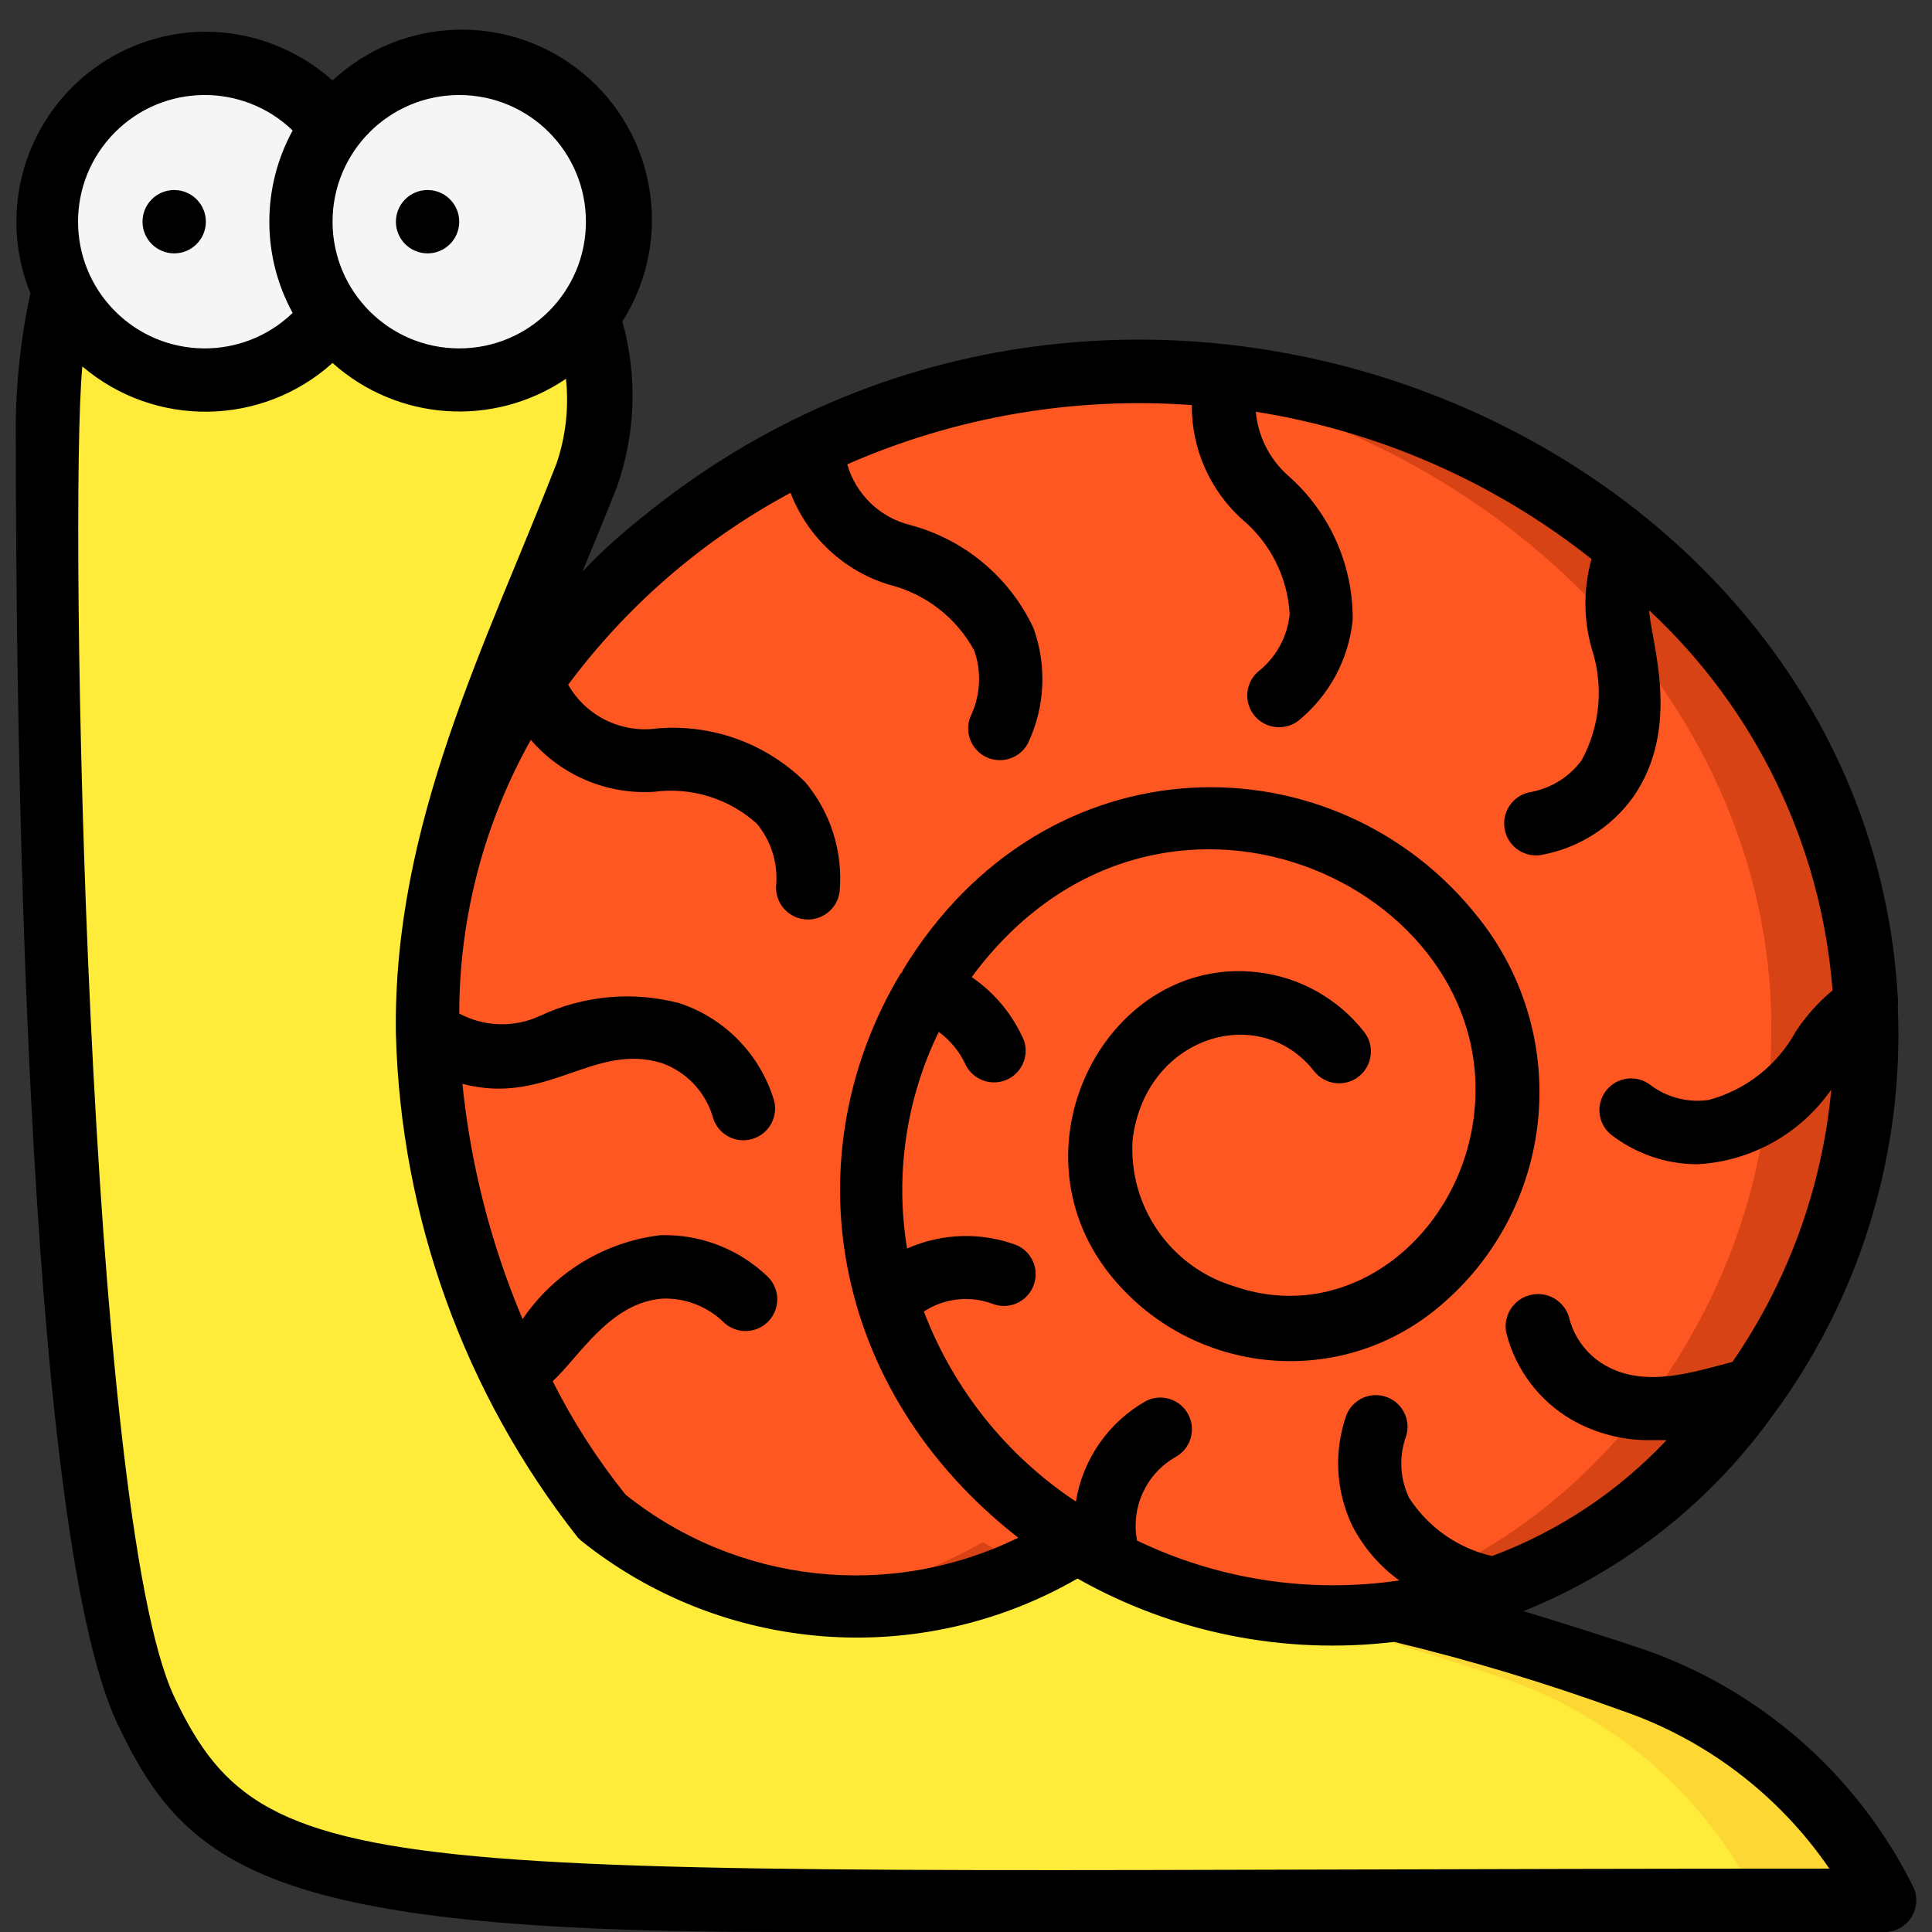
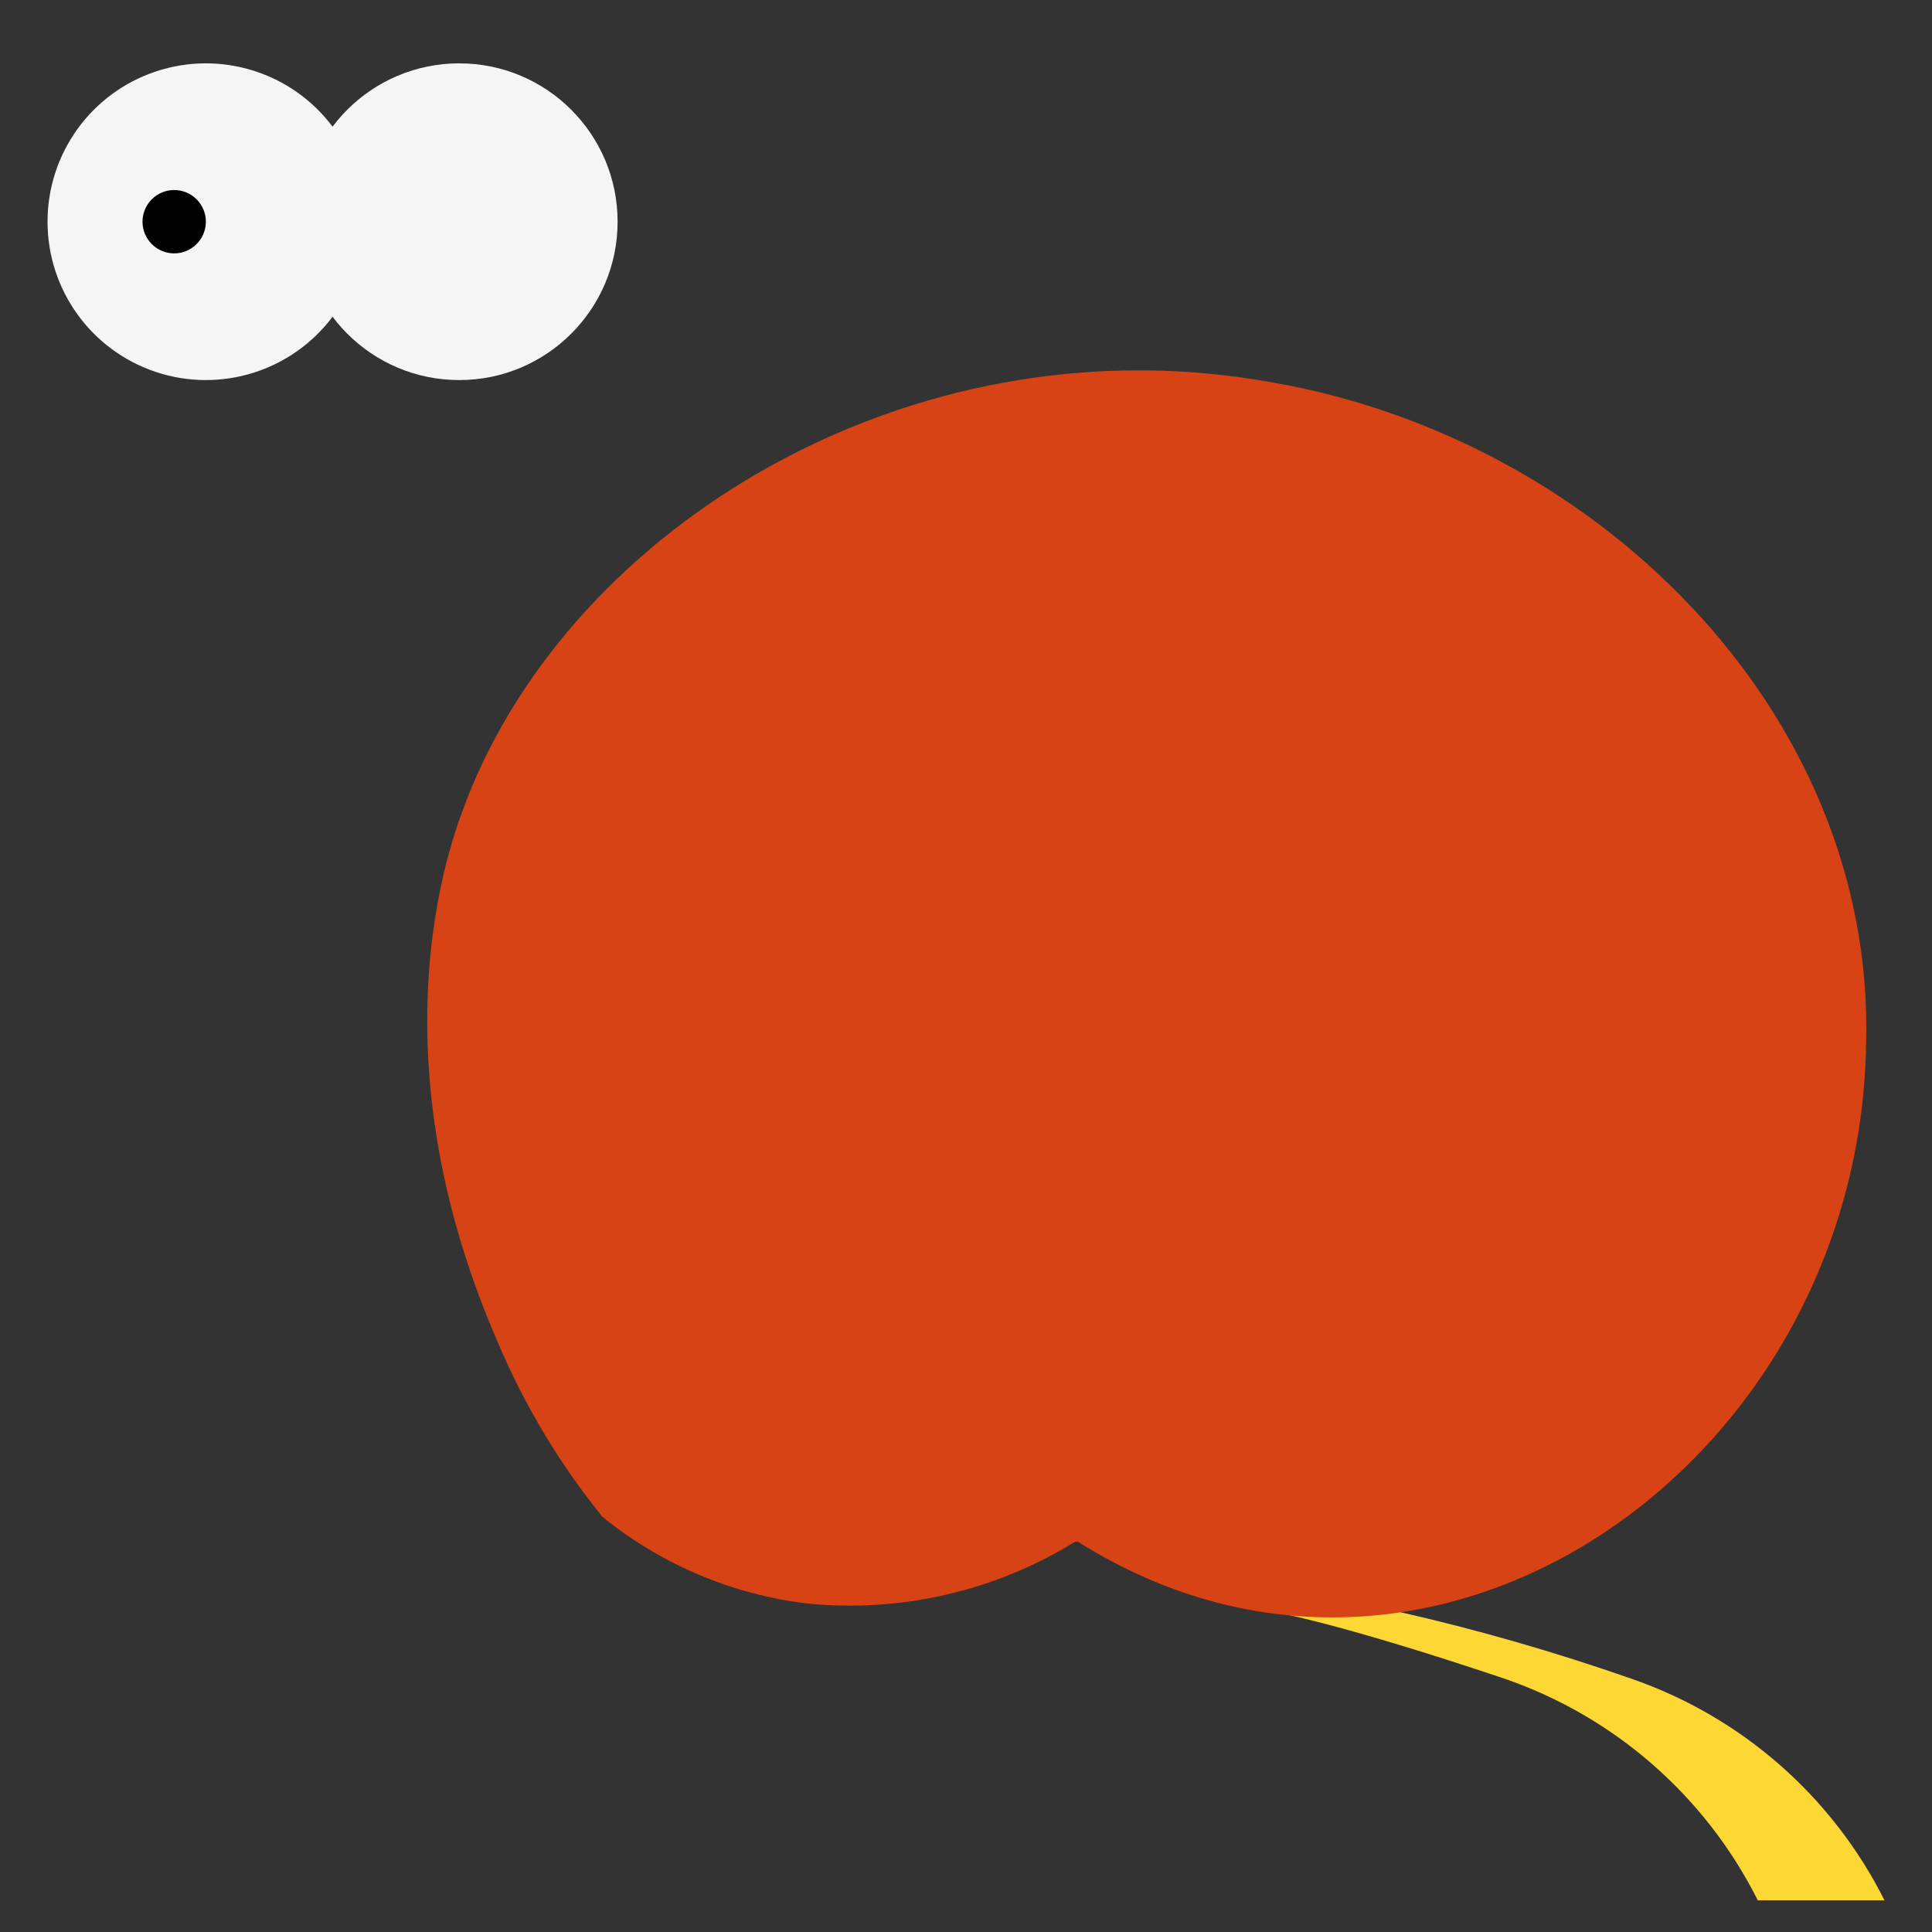
<svg xmlns="http://www.w3.org/2000/svg" width="76" height="76" viewBox="0 0 76 76" fill="none">
  <rect x="0" y="0" width="76" height="76" fill="#333333" stroke="none" />
  <g clip-path="url(#clip0)">
-     <path d="M74.131 74.754C15.574 74.754 9.93 76.137 5.744 67.279C2.155 59.666 1.869 26.164 1.869 17.442C1.822 15.418 2.031 13.396 2.492 11.425L23.049 12.459C23.723 14.481 23.723 16.666 23.049 18.688C20.719 24.669 16.82 32.48 16.82 39.869L54.969 63.391C58.082 64.097 61.151 64.979 64.164 66.033C68.498 67.527 72.075 70.657 74.131 74.754Z" fill="#FFEB3A" />
    <path d="M74.131 74.754H69.147C67.091 70.657 63.514 67.527 59.18 66.033C46.36 61.722 48.889 64.176 54.969 63.391C58.082 64.097 61.151 64.979 64.164 66.033C68.498 67.527 72.075 70.657 74.131 74.754Z" fill="#FDD834" />
    <path d="M13.083 4.984V12.459C11.474 14.604 8.673 15.479 6.129 14.631C3.585 13.783 1.87 11.403 1.87 8.721C1.87 6.04 3.585 3.659 6.129 2.812C8.673 1.964 11.474 2.839 13.083 4.984Z" fill="#F5F5F5" />
    <path d="M73.408 41.04C73.172 57.536 56.364 69.434 42.41 60.651H42.286C39.141 62.589 35.447 63.443 31.77 63.08C28.811 62.727 26.012 61.544 23.697 59.666C22.019 57.593 20.639 55.295 19.598 52.839C14.153 40.38 18.352 31.658 18.352 31.471C22.588 20.607 35.795 12.708 49.5 14.951C62.669 16.994 73.757 27.971 73.408 41.04Z" fill="#D84315" />
-     <path d="M69.671 41.04C69.496 53.237 60.04 62.893 50.584 63.466C47.68 63.17 44.884 62.211 42.41 60.663C42.286 60.75 41.351 61.261 40.492 61.66C39.863 61.369 39.256 61.036 38.673 60.663C37.824 61.135 36.946 61.551 36.044 61.909C34.666 62.471 33.221 62.852 31.745 63.043C28.786 62.69 25.987 61.506 23.672 59.629C19.147 53.83 16.73 46.663 16.82 39.308C17.231 25.217 29.901 15.412 42.983 14.639C43.952 14.689 44.917 14.793 45.874 14.951C58.782 16.969 70.032 27.846 69.671 41.04Z" fill="#FF5722" />
    <path d="M18.065 14.951C21.506 14.951 24.295 12.162 24.295 8.721C24.295 5.281 21.506 2.492 18.065 2.492C14.625 2.492 11.836 5.281 11.836 8.721C11.836 12.162 14.625 14.951 18.065 14.951Z" fill="#F5F5F5" />
-     <path d="M64.562 64.849C62.906 64.301 61.386 63.815 59.928 63.379C63.948 61.76 67.411 59.007 69.895 55.455L70.007 55.306C73.267 50.73 74.903 45.195 74.654 39.582C74.673 39.467 74.673 39.349 74.654 39.233C73.408 17.218 44.753 4.946 25.666 20.022C23.311 21.866 22.825 22.675 22.937 22.426C23.423 21.255 23.871 20.159 24.27 19.15C25.007 17.055 25.081 14.784 24.482 12.646C26.495 9.472 25.839 5.298 22.949 2.895C20.06 0.491 15.835 0.607 13.082 3.165C11.71 1.938 9.938 1.256 8.098 1.246C5.614 1.253 3.296 2.494 1.912 4.557C0.529 6.62 0.26 9.236 1.196 11.537C0.777 13.477 0.585 15.459 0.623 17.443C0.623 27.273 0.909 59.953 4.622 67.814C7.313 73.508 10.59 76 30.662 76H74.131C74.552 76.002 74.945 75.79 75.177 75.438C75.408 75.087 75.446 74.642 75.277 74.256C73.089 69.828 69.237 66.446 64.562 64.849ZM31.098 19.386C31.764 21.123 33.194 22.456 34.972 22.999C36.404 23.355 37.62 24.295 38.324 25.591C38.609 26.404 38.573 27.295 38.224 28.083C38.024 28.469 38.04 28.933 38.267 29.304C38.493 29.676 38.898 29.903 39.333 29.902C39.799 29.903 40.227 29.643 40.442 29.229C41.112 27.81 41.188 26.182 40.654 24.706C39.718 22.71 37.949 21.228 35.82 20.657C34.62 20.365 33.669 19.452 33.328 18.265C37.589 16.396 42.242 15.596 46.883 15.935C46.87 17.642 47.587 19.274 48.852 20.42C49.969 21.352 50.65 22.706 50.733 24.158C50.648 25.018 50.227 25.811 49.562 26.363C49.131 26.686 48.956 27.25 49.129 27.76C49.302 28.27 49.783 28.611 50.322 28.606C50.592 28.606 50.854 28.518 51.069 28.357C52.284 27.37 53.055 25.94 53.212 24.382C53.229 22.201 52.291 20.121 50.646 18.689C49.932 18.044 49.487 17.154 49.4 16.197C54.227 16.961 58.775 18.956 62.606 21.99C62.287 23.135 62.287 24.346 62.606 25.491C63.093 26.952 62.953 28.548 62.22 29.902C61.747 30.547 61.049 30.991 60.264 31.148C59.576 31.237 59.091 31.867 59.18 32.556C59.27 33.244 59.9 33.729 60.588 33.639C62.062 33.385 63.378 32.562 64.251 31.347C66.17 28.581 64.936 25.23 64.874 24.009C69.071 27.909 71.646 33.247 72.088 38.959C71.536 39.419 71.053 39.956 70.655 40.554C69.929 41.892 68.686 42.874 67.216 43.27C66.42 43.384 65.611 43.183 64.961 42.71C64.431 42.269 63.645 42.342 63.205 42.872C62.764 43.401 62.837 44.188 63.367 44.628C64.34 45.384 65.536 45.796 66.768 45.799C68.884 45.685 70.829 44.6 72.038 42.859C71.681 46.705 70.343 50.394 68.151 53.574C66.606 53.972 64.749 54.608 63.167 53.723C62.474 53.332 61.963 52.683 61.747 51.917C61.653 51.472 61.33 51.11 60.897 50.969C60.465 50.827 59.99 50.927 59.651 51.23C59.313 51.534 59.161 51.995 59.255 52.44C59.621 53.879 60.55 55.109 61.834 55.854C62.797 56.401 63.891 56.676 64.999 56.651H65.559C63.651 58.678 61.302 60.239 58.694 61.211C57.349 60.903 56.177 60.08 55.43 58.919C55.081 58.191 55.028 57.356 55.281 56.589C55.403 56.282 55.398 55.938 55.268 55.634C55.137 55.331 54.89 55.091 54.583 54.969C54.276 54.847 53.932 54.851 53.628 54.982C53.325 55.113 53.085 55.359 52.963 55.667C52.467 57.076 52.543 58.624 53.175 59.978C53.614 60.847 54.255 61.599 55.044 62.171C51.526 62.689 47.932 62.143 44.728 60.601C44.479 59.292 45.09 57.97 46.248 57.312C46.839 56.983 47.06 56.242 46.745 55.643C46.431 55.044 45.695 54.806 45.089 55.106C43.612 55.937 42.594 57.396 42.323 59.068C39.599 57.261 37.508 54.647 36.343 51.593C37.136 51.071 38.13 50.956 39.022 51.281C39.655 51.539 40.377 51.239 40.641 50.609C40.909 49.976 40.614 49.245 39.981 48.977C38.585 48.459 37.042 48.508 35.682 49.114C35.205 46.212 35.64 43.235 36.928 40.592C37.371 40.915 37.727 41.343 37.962 41.837C38.233 42.447 38.936 42.736 39.557 42.492C40.178 42.248 40.496 41.559 40.28 40.928C39.844 39.92 39.131 39.056 38.224 38.436C45.525 28.544 59.056 34.798 57.984 43.868C57.436 48.54 53.138 52.166 48.578 50.609C46.06 49.86 44.392 47.474 44.553 44.852C45.027 40.766 49.537 39.383 51.692 42.136C52.119 42.68 52.906 42.775 53.449 42.348C53.993 41.922 54.087 41.135 53.661 40.592C52.64 39.289 51.143 38.446 49.5 38.249C43.631 37.539 39.632 45.014 43.631 50.098C46.741 54.026 52.443 54.695 56.377 51.593C58.668 49.783 60.146 47.137 60.485 44.236C60.824 41.336 59.996 38.42 58.184 36.131C52.577 28.967 41.127 28.905 35.508 38.175C35.508 38.175 35.508 38.249 35.433 38.287C31.16 45.401 32.58 54.658 40.056 60.489C35.012 62.964 28.993 62.304 24.607 58.794C23.498 57.412 22.537 55.917 21.741 54.334C22.775 53.387 24.008 51.207 26.102 51.082C26.966 51.065 27.802 51.387 28.431 51.979C28.91 52.474 29.699 52.489 30.194 52.01C30.69 51.532 30.704 50.743 30.226 50.247C29.09 49.138 27.551 48.539 25.965 48.59C23.77 48.859 21.799 50.063 20.557 51.892C19.311 48.941 18.513 45.821 18.19 42.635C21.529 43.519 23.361 40.978 26.052 41.825C27.005 42.171 27.74 42.947 28.033 43.918C28.144 44.35 28.477 44.69 28.907 44.809C29.336 44.928 29.797 44.81 30.115 44.498C30.433 44.185 30.561 43.727 30.45 43.295C29.907 41.481 28.511 40.048 26.712 39.458C24.891 38.983 22.96 39.159 21.255 39.956C20.238 40.433 19.055 40.401 18.066 39.869C18.068 36.099 19.038 32.393 20.881 29.104C22.087 30.507 23.881 31.263 25.728 31.148C27.191 30.953 28.666 31.408 29.765 32.394C30.317 33.054 30.593 33.902 30.537 34.761C30.451 35.449 30.939 36.076 31.627 36.162C32.315 36.248 32.943 35.76 33.029 35.072C33.168 33.512 32.68 31.96 31.671 30.761C30.13 29.239 27.998 28.469 25.84 28.656C24.435 28.848 23.055 28.167 22.351 26.936C24.676 23.807 27.663 21.229 31.098 19.386ZM18.066 3.738C20.818 3.738 23.049 5.969 23.049 8.721C23.049 11.474 20.818 13.705 18.066 13.705C15.313 13.705 13.082 11.474 13.082 8.721C13.082 5.969 15.313 3.738 18.066 3.738ZM11.512 5.133C10.289 7.369 10.289 10.074 11.512 12.31C9.548 14.203 6.426 14.165 4.508 12.224C2.591 10.283 2.591 7.16 4.508 5.219C6.426 3.278 9.548 3.24 11.512 5.133ZM6.852 66.743C3.451 59.529 2.691 20.109 3.239 14.415C6.091 16.841 10.298 16.782 13.082 14.278C15.637 16.569 19.423 16.826 22.264 14.901C22.384 16.028 22.257 17.168 21.89 18.24C19.162 25.255 15.449 32.394 15.574 40.666C15.761 47.868 18.269 54.816 22.725 60.476L22.837 60.588C28.418 65.076 36.182 65.674 42.386 62.096C46.167 64.233 50.532 65.106 54.844 64.588C57.866 65.317 60.844 66.216 63.765 67.279C67.098 68.416 69.974 70.602 71.963 73.508C15.237 73.508 10.59 74.654 6.852 66.743Z" fill="black" />
-     <path d="M16.82 9.967C17.508 9.967 18.065 9.409 18.065 8.721C18.065 8.033 17.508 7.475 16.82 7.475C16.131 7.475 15.574 8.033 15.574 8.721C15.574 9.409 16.131 9.967 16.82 9.967Z" fill="black" />
    <path d="M6.852 9.967C7.54 9.967 8.098 9.409 8.098 8.721C8.098 8.033 7.54 7.475 6.852 7.475C6.164 7.475 5.606 8.033 5.606 8.721C5.606 9.409 6.164 9.967 6.852 9.967Z" fill="black" />
  </g>
  <defs>
    <clipPath id="clip0">
      <rect width="76" height="76" fill="white" />
    </clipPath>
  </defs>
</svg>